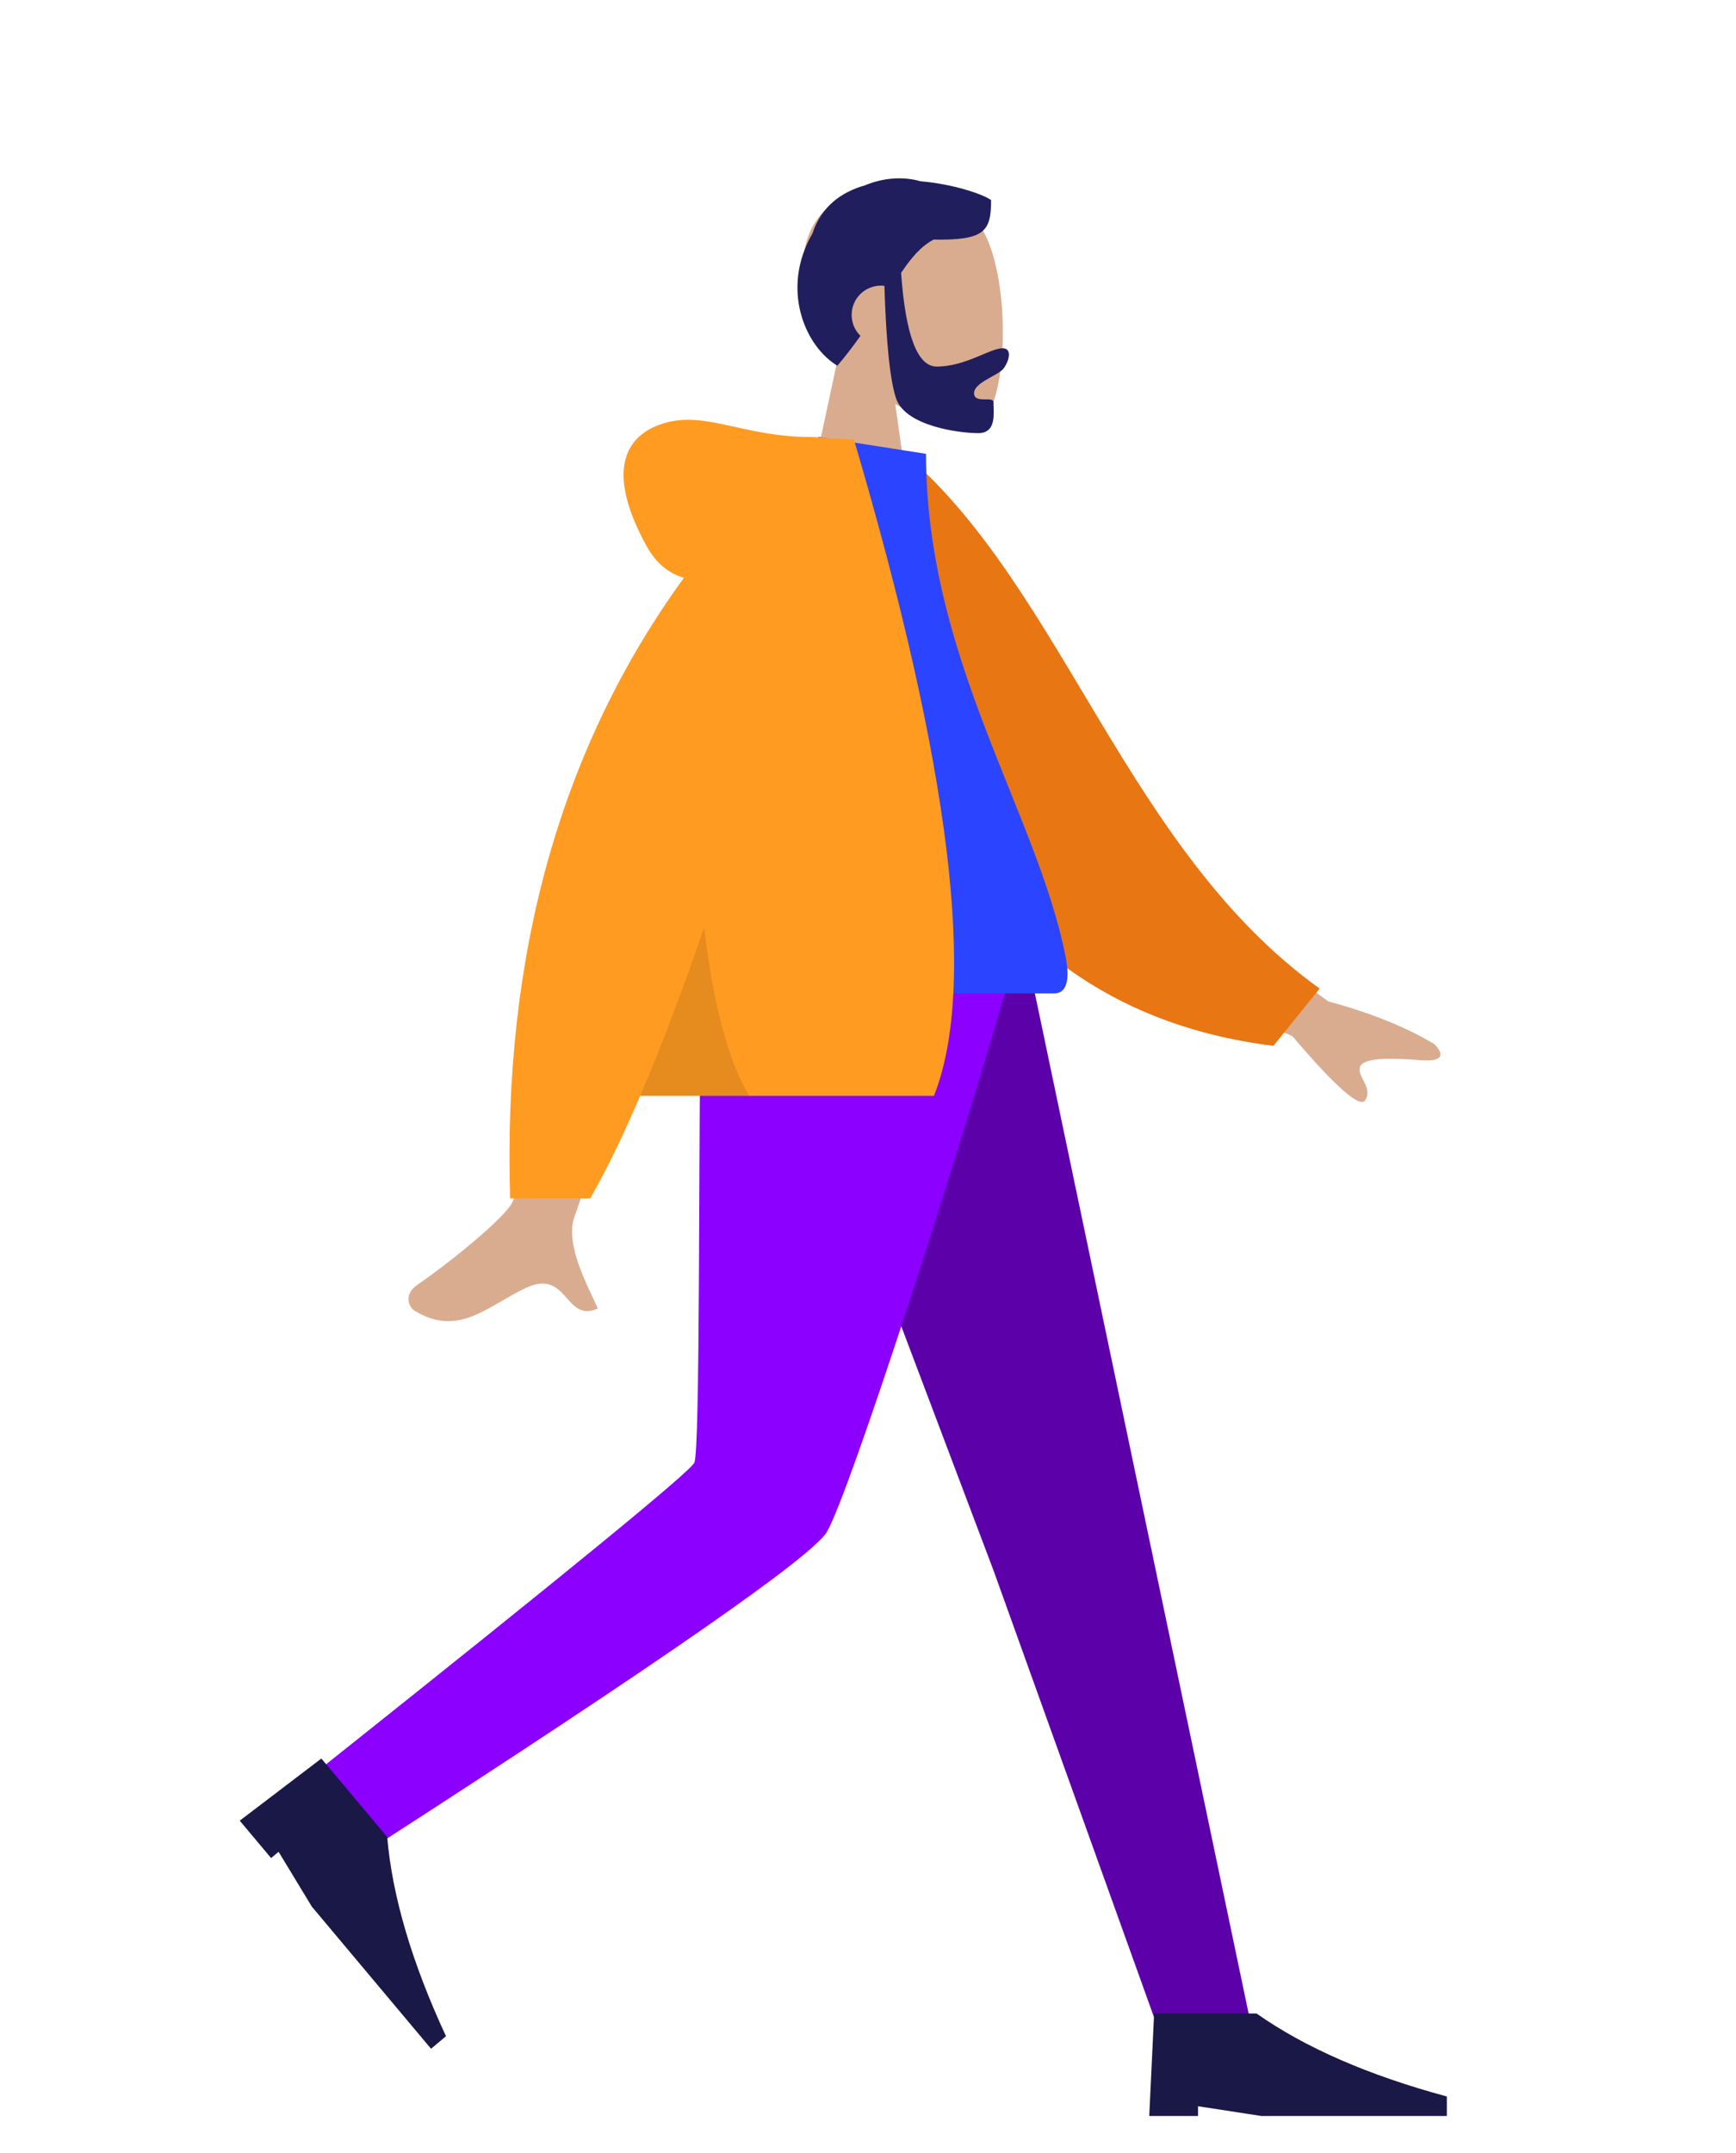
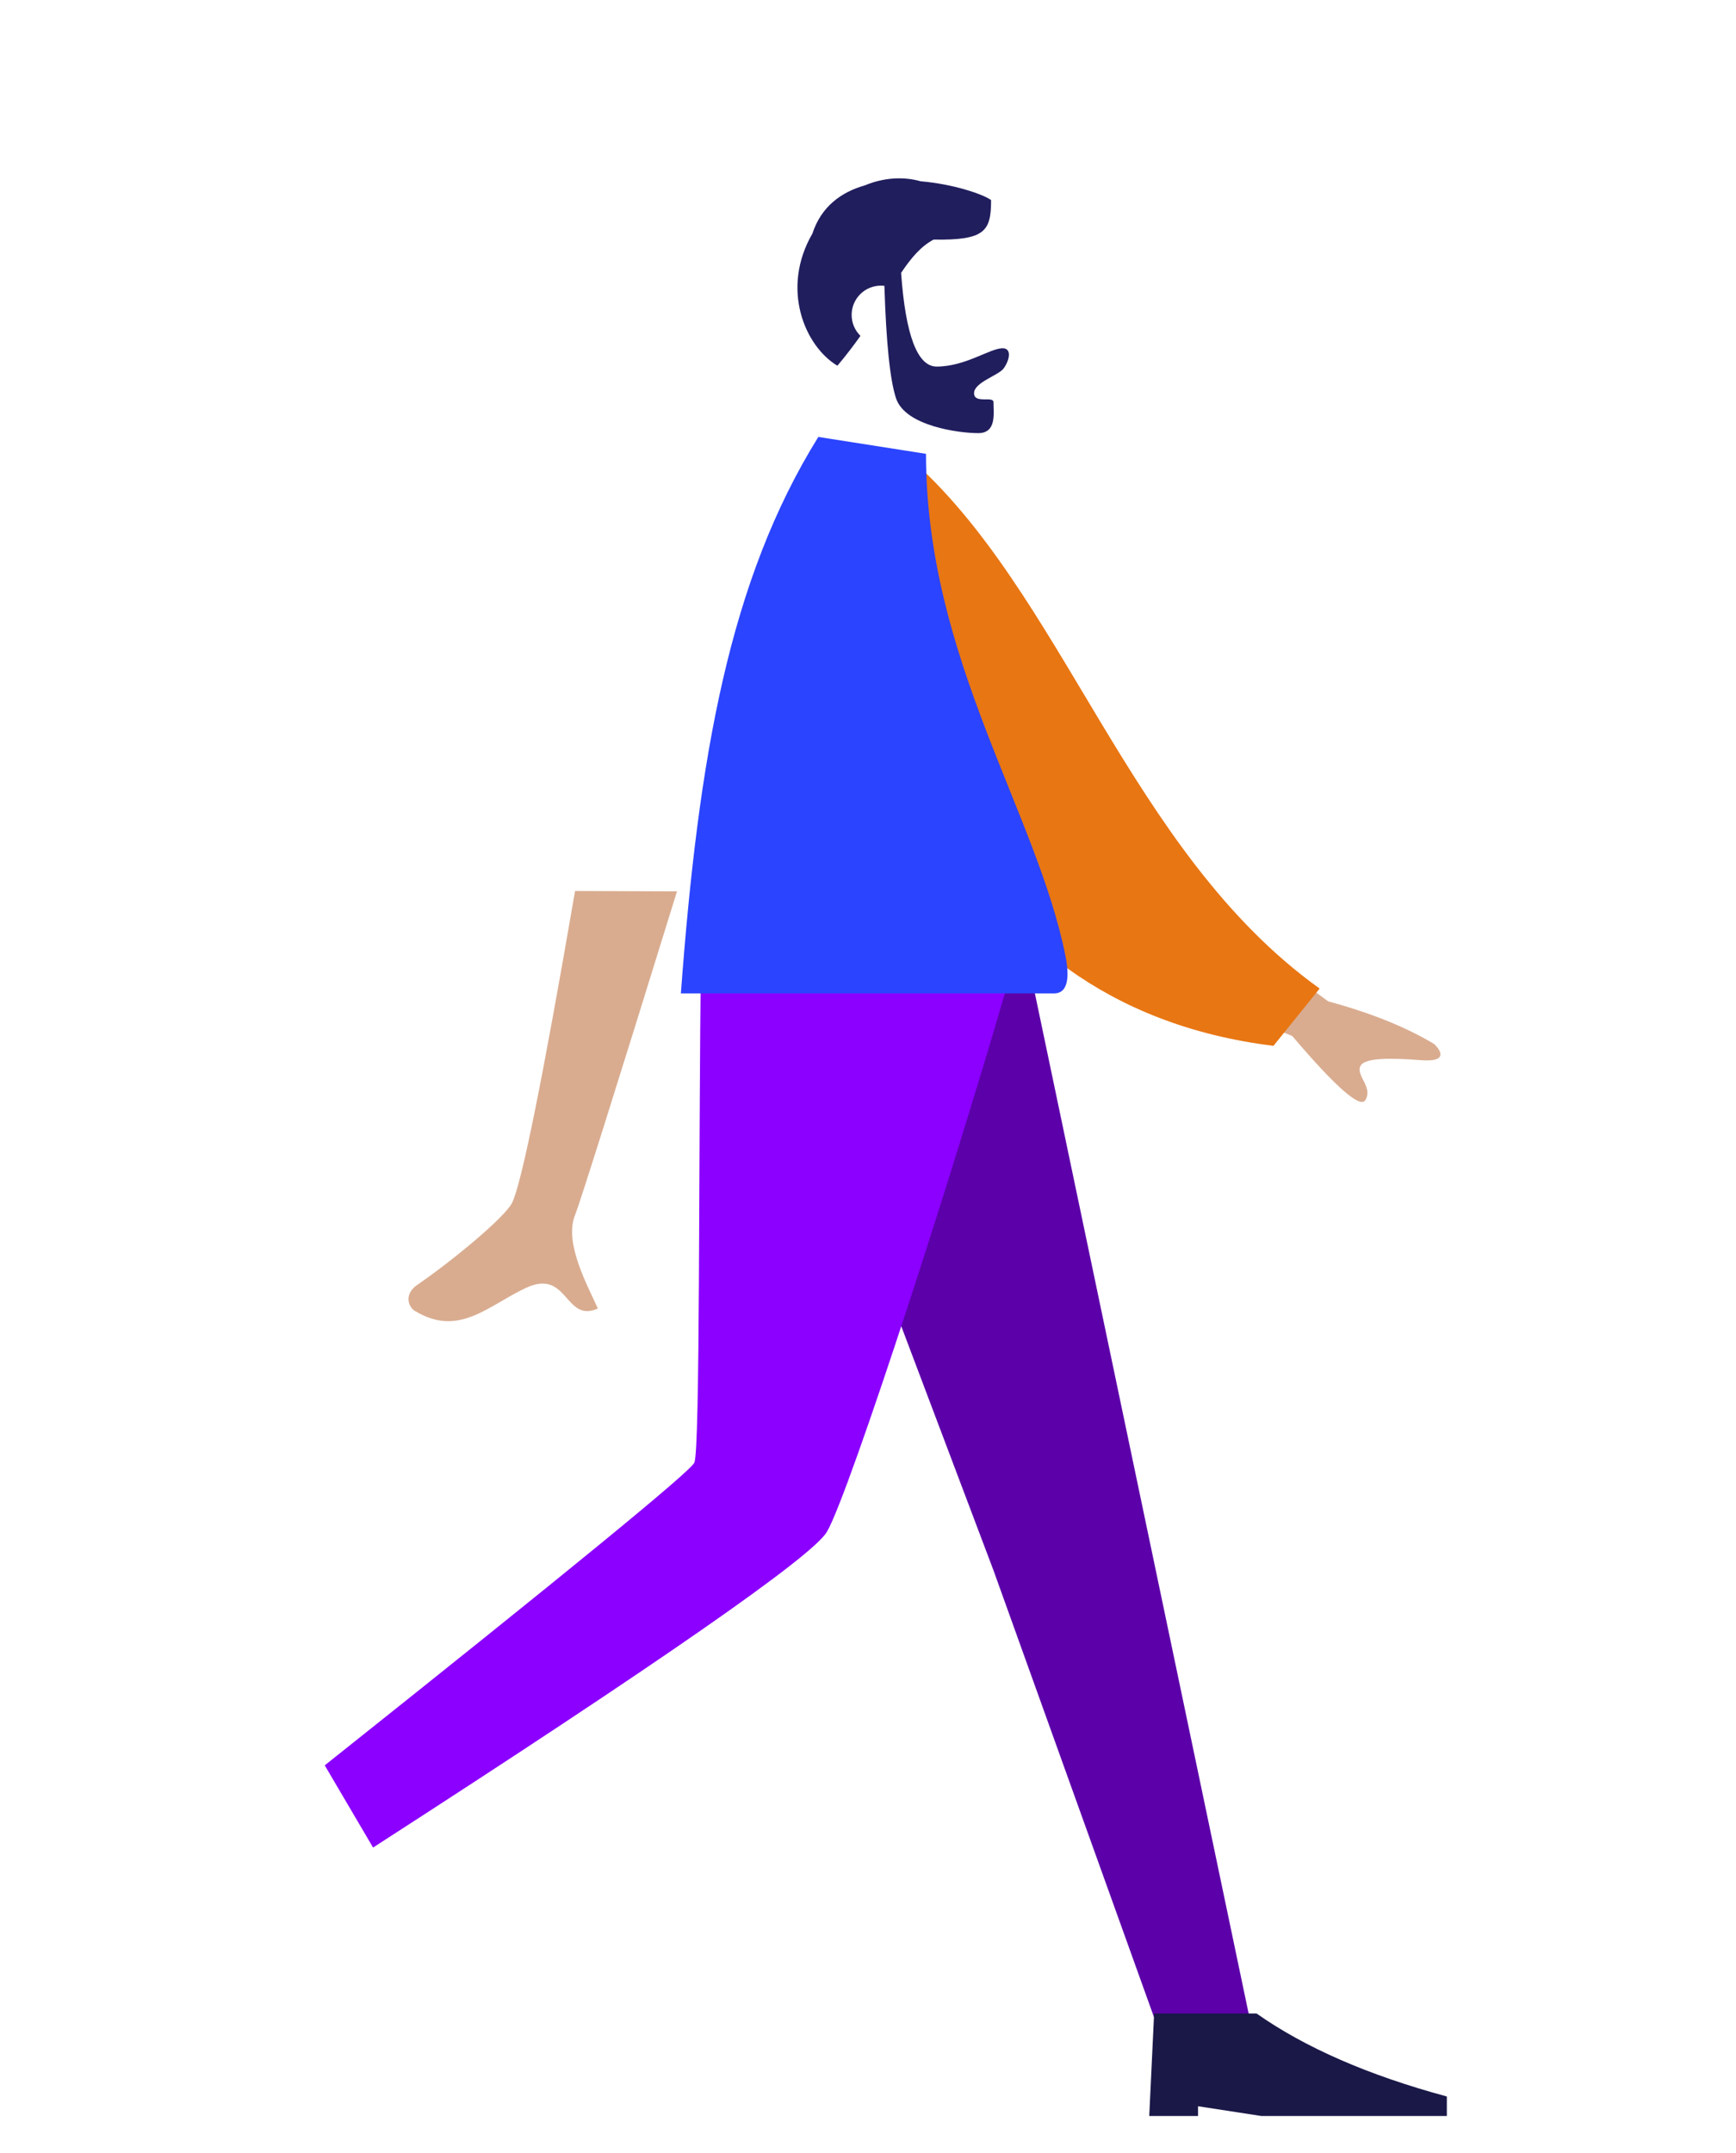
<svg xmlns="http://www.w3.org/2000/svg" width="142px" height="176px" viewBox="0 0 142 176" version="1.1">
  <title>Standing</title>
  <desc>Created with Sketch.</desc>
  <g id="Standing" stroke="none" stroke-width="1" fill="none" fill-rule="evenodd">
    <g id="A-Human/Standing" transform="translate(11, 3)">
      <g id="Head/Front/Short-Beard" transform="translate(32.723, 0)">
        <g id="Head" stroke-width="1" transform="translate(21.549, 12.371)" fill="#D9AC90">
-           <path d="M3.297,13.764 C1.458,11.605 0.214,8.96 0.422,5.996 C1.021,-2.544 12.909,-0.665 15.222,3.645 C17.534,7.955 17.259,18.889 14.271,19.659 C13.079,19.966 10.54,19.214 7.955,17.656 L9.577,29.131 L0,29.131 L3.297,13.764 Z" />
-         </g>
+           </g>
        <path d="M29.984,19.31 C30.35,24.417 31.32,26.97 32.893,26.97 C35.252,26.97 37.254,25.472 38.29,25.472 C39.044,25.472 38.876,26.417 38.376,27.117 C37.963,27.695 35.953,28.252 35.953,29.147 C35.953,30.043 37.541,29.35 37.541,29.881 C37.541,30.76 37.82,32.412 36.295,32.412 C34.752,32.412 30.327,31.85 29.568,29.559 C29.079,28.081 28.762,25.017 28.619,20.369 C28.525,20.358 28.43,20.352 28.333,20.352 C27.011,20.352 25.939,21.424 25.939,22.746 C25.939,23.418 26.215,24.025 26.66,24.459 C26.106,25.241 25.485,26.058 24.774,26.901 C22.101,25.298 20.118,20.603 22.731,16.093 C23.453,13.884 25.088,12.704 27.019,12.156 C28.584,11.502 30.208,11.428 31.579,11.82 C34.266,12.051 36.665,12.87 37.345,13.357 C37.345,15.901 36.852,16.656 32.642,16.589 C31.607,17.136 30.812,18.077 29.984,19.31 Z" id="Hair" fill="#211E5E" />
      </g>
      <g id="Bottom/Standing/Skinny-Jeans-Walk" transform="translate(0, 74.624)">
        <polygon id="Leg" fill="#5C00A9" points="51.08 0 70.267 50.771 83.716 88.192 91.385 88.192 72.898 3.91653324e-14" />
        <path d="M46.338,0 C46.129,17.421 46.28,40.875 45.794,41.961 C45.47,42.685 35.393,50.933 15.563,66.706 L19.516,73.427 C43.058,58.245 55.431,49.643 56.635,47.62 C58.441,44.586 67.511,16.666 72.23,0 L46.338,0 Z" id="Leg" fill="#8B00FF" />
        <g id="Accessories/Shoe/Flat-Pointy" transform="translate(22.547, 75.423) rotate(50) translate(-22.547, -75.423) translate(10.376, 67.441)" fill="#191847">
-           <path d="M0,15.962 L0.399,7.582 L8.779,7.582 C12.753,10.376 17.941,12.637 24.343,14.366 L24.343,15.962 L9.178,15.962 L3.991,15.164 L3.991,15.962 L0,15.962 Z" id="Shoe" />
-         </g>
+           </g>
        <g id="Accessories/Shoe/Flat-Pointy" transform="translate(83.005, 79.413)" fill="#191847">
          <path d="M0,15.962 L0.399,7.582 L8.779,7.582 C12.753,10.376 17.941,12.637 24.343,14.366 L24.343,15.962 L9.178,15.962 L3.991,15.164 L3.991,15.962 L0,15.962 Z" id="Shoe" />
        </g>
      </g>
      <g id="Body/Hoodie" transform="translate(8.779, 32.723)">
        <path d="M76.133,36.798 L88.863,46.145 C92.315,47.077 95.2,48.236 97.516,49.623 C98.063,50.121 98.724,51.131 96.455,50.956 C94.186,50.782 91.791,50.7 91.478,51.474 C91.165,52.248 92.538,53.174 91.905,54.218 C91.483,54.915 89.49,53.169 85.925,48.981 L73.319,43.754 L76.133,36.798 Z M27.259,37.121 L35.598,37.153 C30.449,53.776 27.669,62.595 27.259,63.613 C26.336,65.901 28.29,69.386 29.125,71.259 C26.404,72.477 26.694,67.967 23.26,69.564 C20.127,71.022 17.743,73.664 14.122,71.43 C13.677,71.155 13.189,70.121 14.368,69.313 C17.304,67.299 21.535,63.776 22.107,62.616 C22.887,61.034 24.604,52.536 27.259,37.121 Z" id="Skin" fill="#D9AC90" />
        <path d="M48.977,3.823 L52.363,2.933 C66.082,12.835 73.173,33.544 89.787,43.389 L86.433,48.382 C59.017,47.397 50.036,22.167 48.977,3.823 Z" id="Coat-Back" fill="#E87613" transform="translate(69.382, 25.658) rotate(5) translate(-69.382, -25.658) " />
        <path d="M35.915,45.493 C49.752,45.493 59.929,45.493 66.448,45.493 C67.843,45.493 67.581,43.478 67.379,42.462 C65.051,30.729 55.965,18.082 55.965,1.381 L47.158,0 C39.873,11.716 37.354,26.14 35.915,45.493 Z" id="Shirt" fill="#2B44FF" />
-         <path d="M36.161,11.516 C34.882,11.148 33.869,10.291 33.122,8.943 C29.903,3.135 31.066,-0.063 34.506,-1.114 C37.946,-2.165 41.014,-8.21565038e-15 46.495,-2.66453526e-15 C46.793,-2.44249065e-15 47.066,0.019 47.314,0.056 L50.071,0.213 C57.981,27.022 60.163,44.909 56.616,53.873 L32.584,53.873 C31.16,57.193 29.798,59.987 28.497,62.254 L21.948,62.254 C21.332,42.327 26.07,25.415 36.161,11.516 Z" id="Coat-Front" fill="#FF9B21" />
-         <path d="M37.817,40.105 C38.573,46.428 39.801,51.018 41.502,53.873 L32.584,53.873 C34.245,50 35.989,45.411 37.817,40.105 Z" id="Shade" fill-opacity="0.1" fill="#000000" />
      </g>
    </g>
  </g>
</svg>